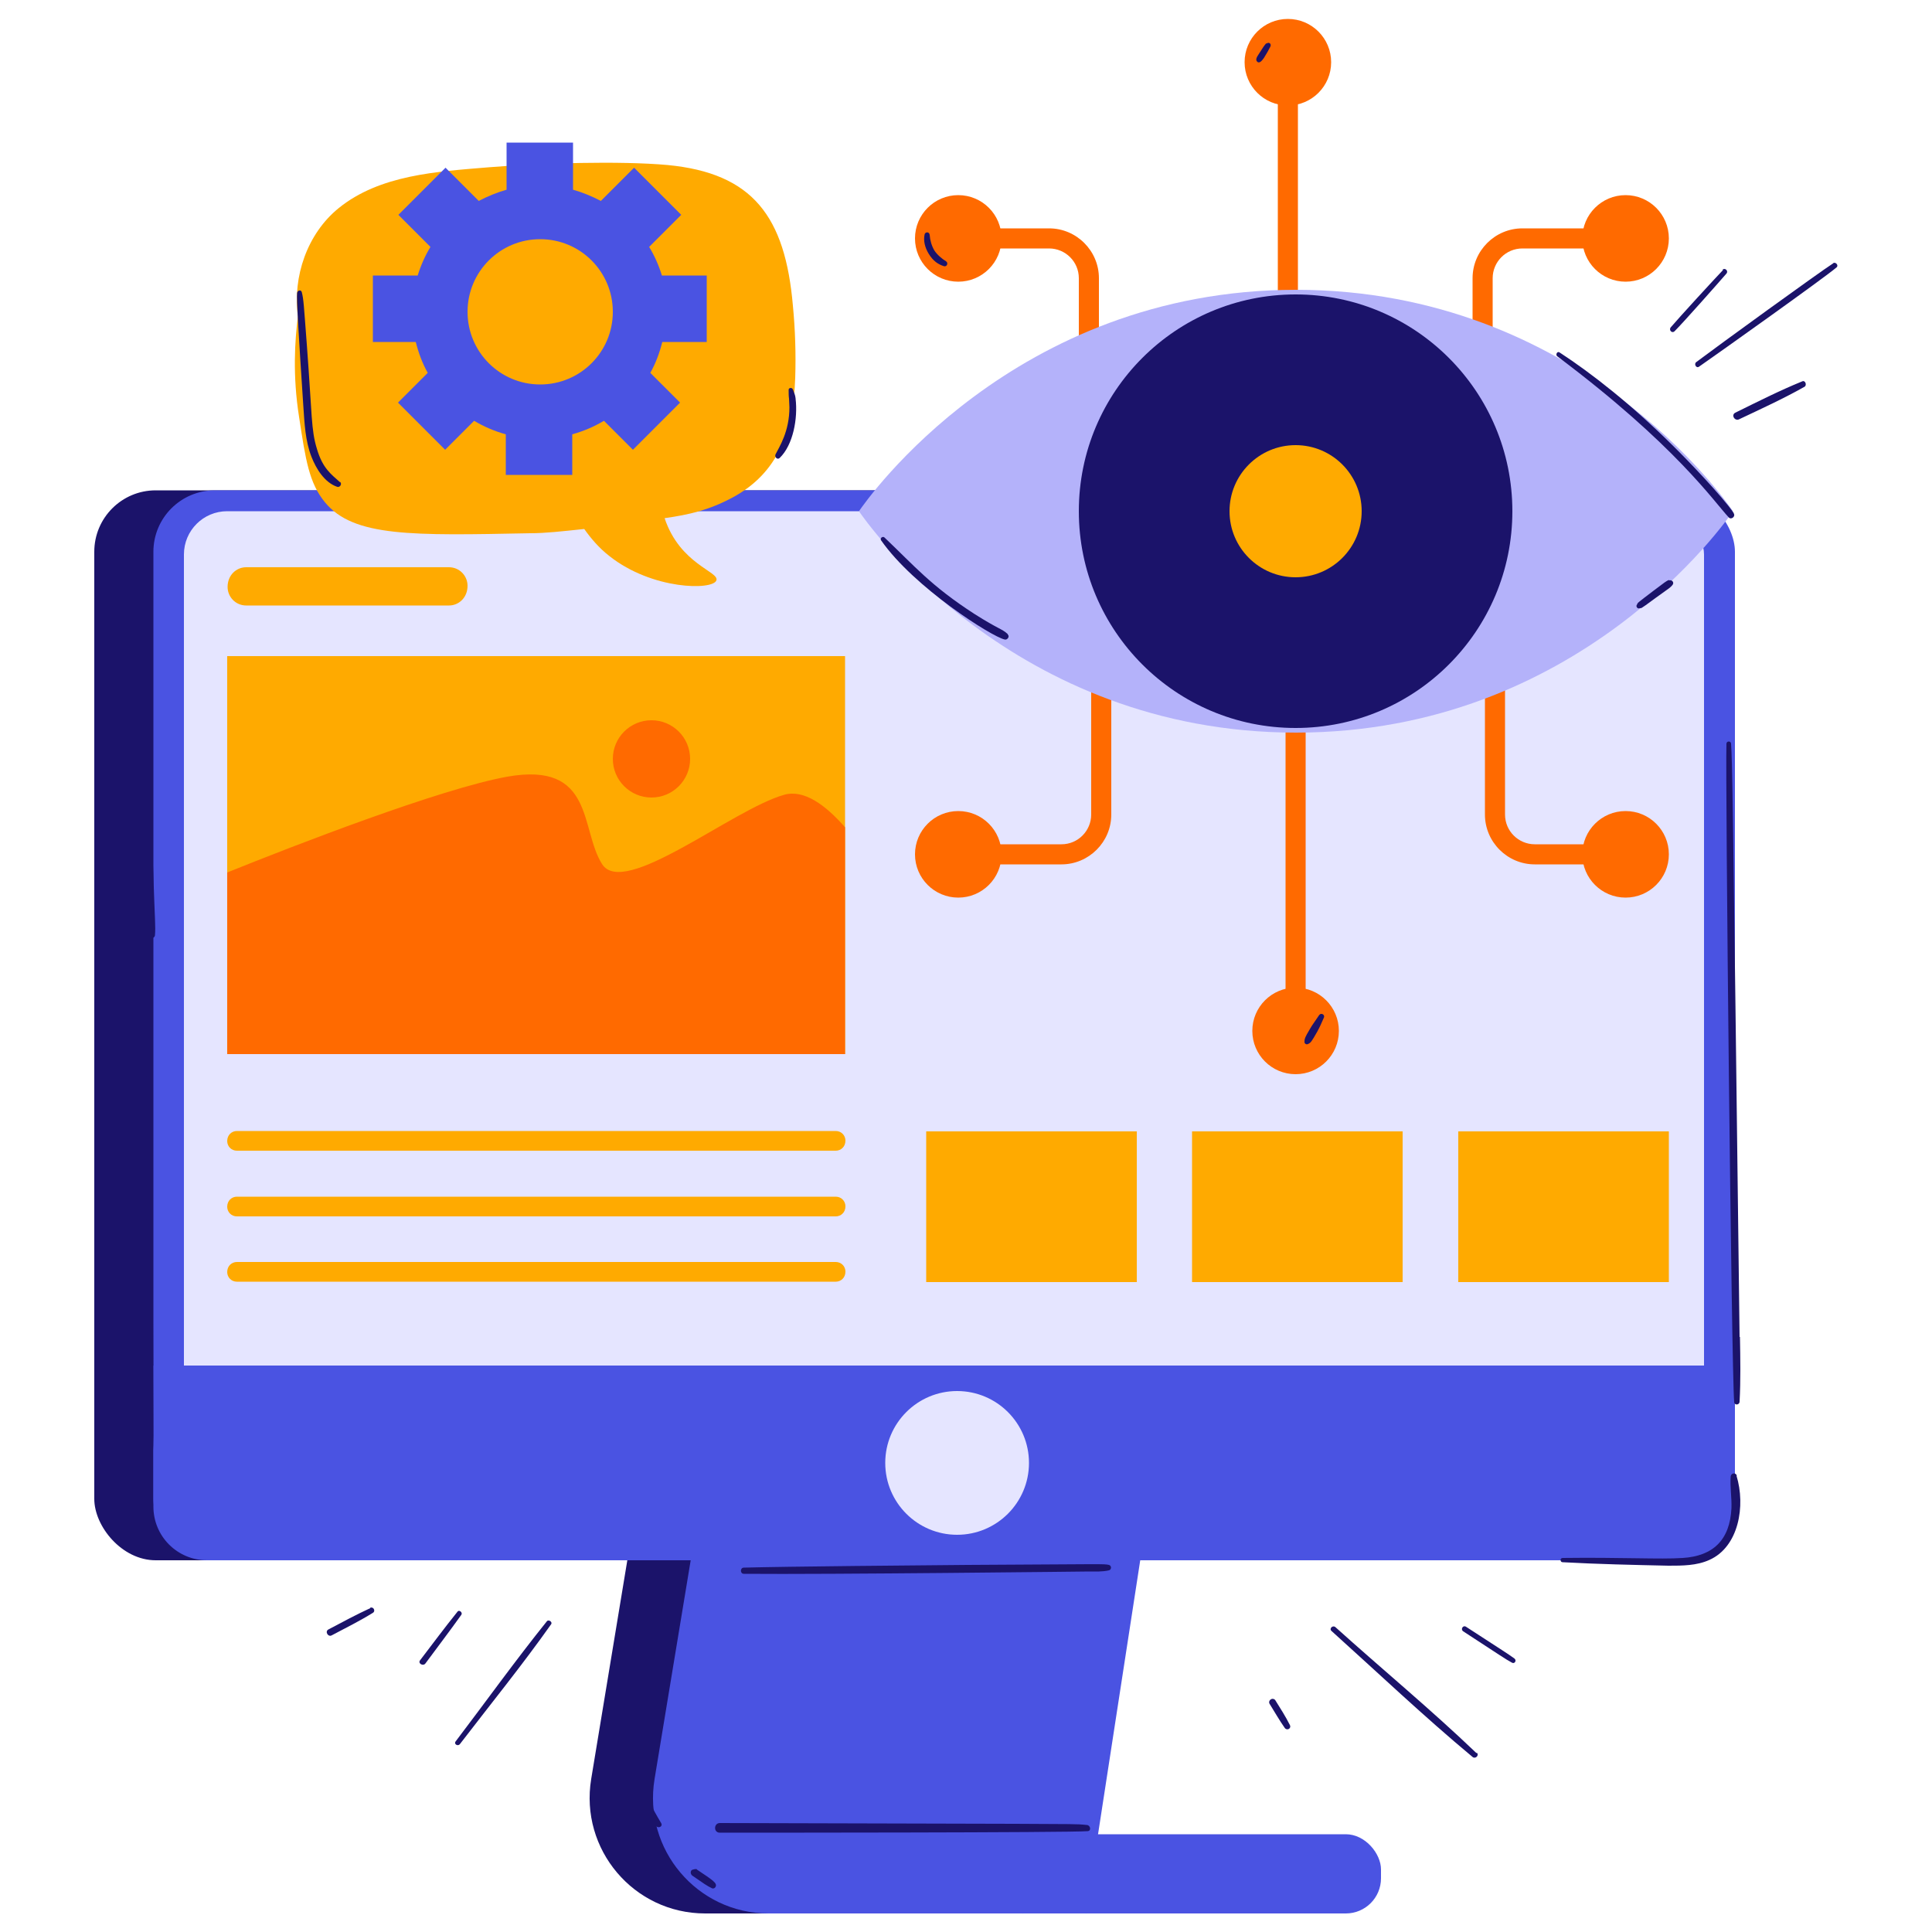
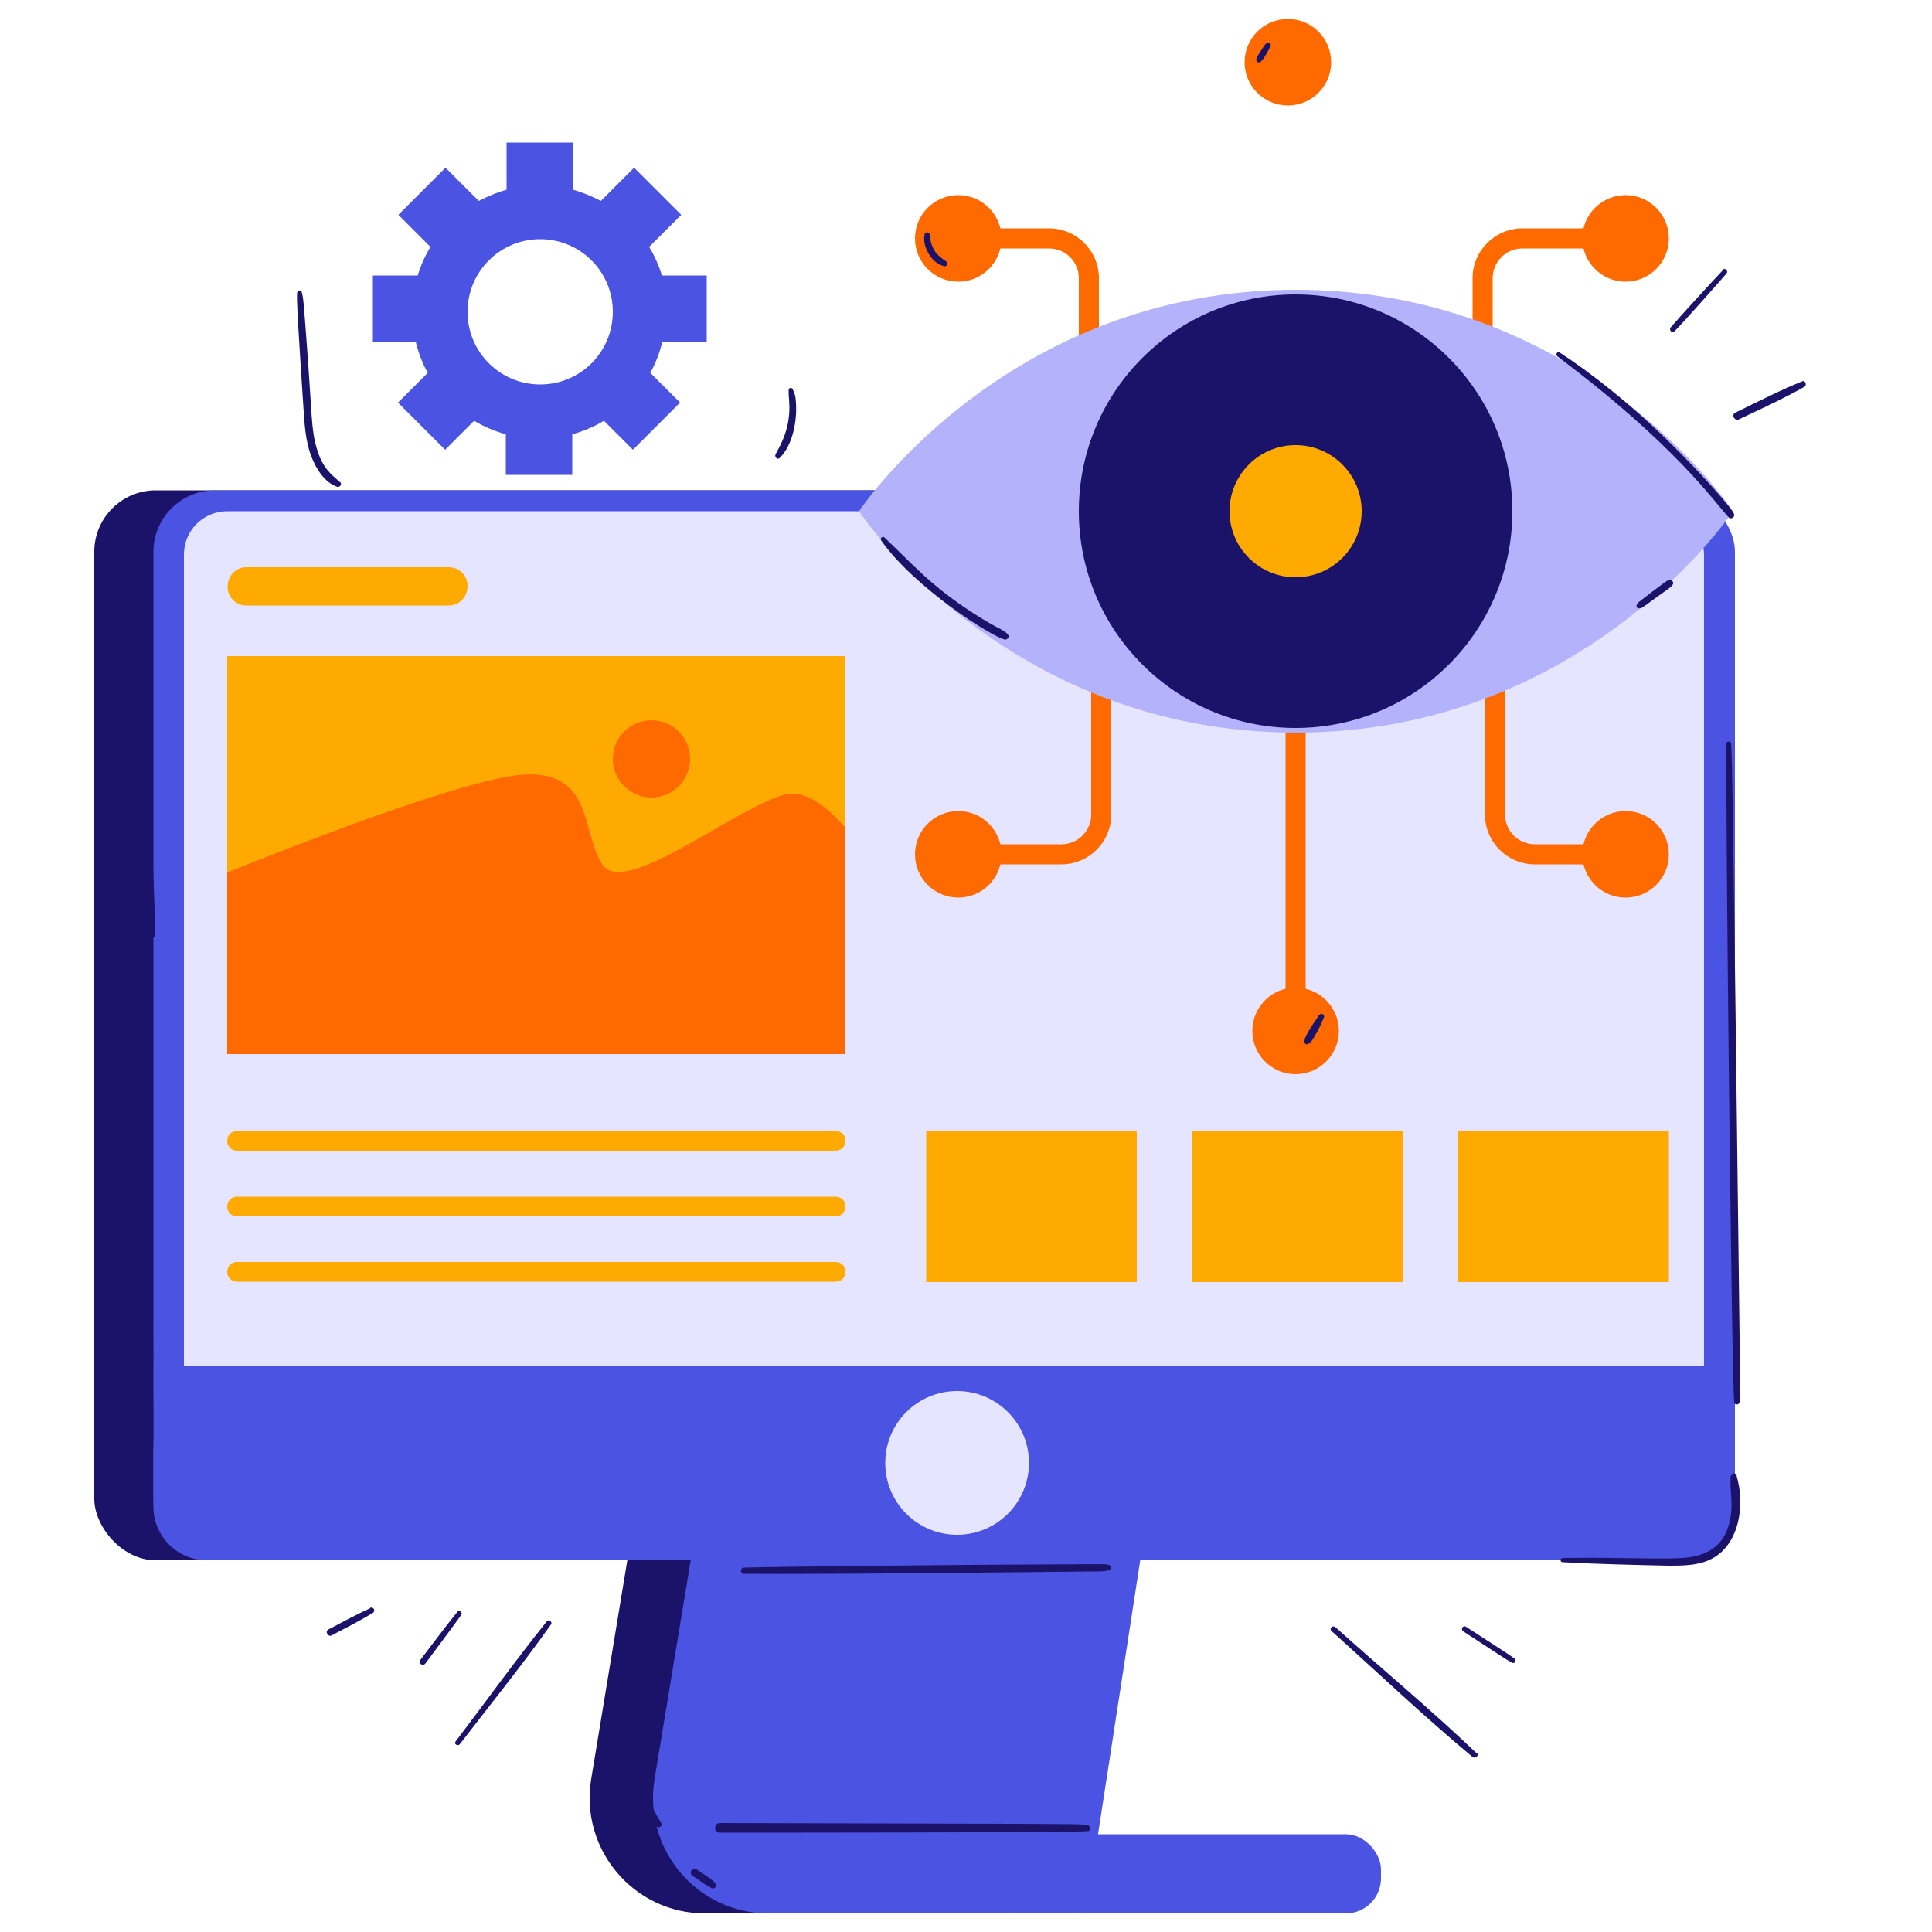
<svg xmlns="http://www.w3.org/2000/svg" id="Layer_1" viewBox="0 0 50 50">
  <defs>
    <style>
      .cls-1 {
        fill: #1b136a;
      }

      .cls-2 {
        fill: #ff6a00;
      }

      .cls-3 {
        fill: #b4b2fa;
      }

      .cls-4 {
        fill: #fa0;
      }

      .cls-5 {
        fill: #e5e5ff;
      }

      .cls-6 {
        fill: #4a53e2;
      }
    </style>
  </defs>
  <path class="cls-1" d="M26.46,49.52h-8.21c-1.85,0-3.25-1.66-2.95-3.48l1.88-11.38h11.57l-2.29,14.87Z" />
  <rect class="cls-1" x="2.44" y="12.69" width="40.93" height="27.69" rx="1.59" ry="1.59" />
  <path class="cls-1" d="M2.85,35.34h40.93v3.91c0,.62-.51,1.13-1.13,1.13H4.24c-.77,0-1.39-.62-1.39-1.39v-3.65h0Z" />
  <path class="cls-6" d="M28.1,49.52h-8.21c-1.85,0-3.25-1.66-2.95-3.48l1.88-11.38h11.57l-2.29,14.87Z" />
  <rect class="cls-6" x="3.97" y="12.69" width="40.93" height="27.69" rx="1.59" ry="1.59" />
  <rect class="cls-6" x="19.69" y="47.47" width="16.05" height="2.05" rx=".91" ry=".91" />
  <rect class="cls-5" x="4.76" y="13.23" width="39.34" height="26.61" rx="1.12" ry="1.12" />
  <path class="cls-6" d="M3.97,35.34h40.93v3.91c0,.62-.51,1.13-1.13,1.13H5.36c-.77,0-1.39-.62-1.39-1.39v-3.65h0Z" />
  <circle class="cls-5" cx="24.77" cy="37.86" r="1.86" />
  <path class="cls-1" d="M28.7,40.5c-.15-.03,0-.02-3.66,0-1.21.01-4.68.04-5.79.07-.1,0-.1.16,0,.16,2.17.02,8.94-.06,8.93-.06.17,0,.35.01.52-.03.07-.02.07-.12,0-.14h0Z" />
  <path class="cls-1" d="M28.12,47.23c-.28-.03-.33-.02-1.86-.03l-7.63-.02c-.16,0-.17.25,0,.25.59,0,9.09,0,9.52-.04.1-.01.07-.15-.02-.16h0Z" />
  <path class="cls-4" d="M5.88,16.98h15.99v10.3H5.88v-10.3Z" />
  <path class="cls-4" d="M21.63,29.78H6.13c-.14,0-.25-.11-.25-.25,0-.16.12-.26.25-.26h15.5c.14,0,.25.11.25.25,0,.16-.12.26-.25.26Z" />
  <path class="cls-4" d="M21.63,31.48H6.13c-.14,0-.25-.11-.25-.25,0-.16.12-.26.25-.26h15.5c.14,0,.25.11.25.25,0,.16-.12.26-.25.26Z" />
  <path class="cls-4" d="M21.63,33.17H6.13c-.14,0-.25-.11-.25-.25,0-.16.12-.26.25-.26h15.5c.14,0,.25.11.25.25,0,.16-.12.26-.25.26Z" />
  <path class="cls-2" d="M27.47,22.37h-2.35c-.14,0-.26-.12-.26-.26s.12-.26.26-.26h2.35c.43,0,.77-.35.77-.77v-4.88c0-.14.12-.26.26-.26s.26.12.26.26v4.88c0,.71-.58,1.29-1.29,1.29Z" />
  <path class="cls-2" d="M42.07,22.37h-2.35c-.71,0-1.29-.58-1.29-1.29v-4.88c0-.14.12-.26.26-.26s.26.12.26.26v4.88c0,.43.35.77.77.77h2.35c.14,0,.26.12.26.26s-.12.26-.26.26Z" />
  <path class="cls-2" d="M33.53,26.49c-.14,0-.26-.12-.26-.26v-9.18c0-.14.12-.26.26-.26s.26.12.26.26v9.18c0,.14-.12.26-.26.26Z" />
  <circle class="cls-2" cx="24.8" cy="22.11" r="1.12" />
  <circle class="cls-2" cx="42.07" cy="22.11" r="1.12" />
  <circle class="cls-2" cx="33.53" cy="26.68" r="1.12" />
  <path class="cls-2" d="M38.37,12.34c-.14,0-.26-.12-.26-.26v-4.88c0-.71.58-1.29,1.29-1.29h2.35c.14,0,.26.12.26.26s-.12.26-.26.26h-2.35c-.43,0-.77.35-.77.77v4.88c0,.14-.12.26-.26.26Z" />
  <path class="cls-2" d="M28.18,12.34c-.14,0-.26-.12-.26-.26v-4.88c0-.43-.35-.77-.77-.77h-2.35c-.14,0-.26-.12-.26-.26s.12-.26.26-.26h2.35c.71,0,1.29.58,1.29,1.29v4.88c0,.14-.12.26-.26.26Z" />
-   <path class="cls-2" d="M33.33,11.49c-.14,0-.26-.12-.26-.26V2.06c0-.14.12-.26.26-.26s.26.12.26.26v9.18c0,.14-.12.26-.26.26Z" />
  <circle class="cls-2" cx="42.07" cy="6.17" r="1.12" />
  <circle class="cls-2" cx="24.8" cy="6.17" r="1.12" />
  <circle class="cls-2" cx="33.33" cy="1.61" r="1.12" />
  <path class="cls-3" d="M44.85,13.23c-.19.28-3.99,5.73-11.31,5.73-7.32,0-11.12-5.45-11.31-5.73.19-.28,3.99-5.73,11.31-5.73,7.32,0,11.12,5.45,11.31,5.73Z" />
  <circle class="cls-1" cx="33.53" cy="13.23" r="5.61" />
  <circle class="cls-4" cx="33.53" cy="13.23" r="1.71" />
  <path class="cls-4" d="M11.62,15.67h-5.25c-.27,0-.48-.22-.48-.48,0-.31.23-.51.48-.51h5.25c.27,0,.48.22.48.48,0,.31-.23.51-.48.51Z" />
  <path class="cls-4" d="M23.97,29.28h5.45v3.9h-5.45v-3.9Z" />
  <path class="cls-4" d="M30.85,29.28h5.45v3.9h-5.45v-3.9Z" />
  <path class="cls-4" d="M37.74,29.28h5.45v3.9h-5.45v-3.9Z" />
-   <path class="cls-4" d="M20.52,7.91c-.2-2.3-1.03-3.43-3.25-3.64-1.22-.11-3.3-.05-4.63.06-1.32.11-2.81.19-3.88,1.06-.81.66-1.19,1.77-1.05,2.8-.08.62-.14,1.53.03,2.6.17,1.12.26,1.71.67,2.21.74.9,2.26.86,5.31.8.4,0,.83-.05,1.4-.11.17.24.38.49.65.7,1.11.88,2.68.89,2.77.63.08-.23-.94-.41-1.34-1.61.64-.09,1.15-.21,1.75-.53,1.2-.64,1.58-1.74,1.63-3.1.02-.62,0-1.25-.06-1.87h0Z" />
+   <path class="cls-4" d="M20.52,7.91h0Z" />
  <path class="cls-6" d="M18.29,8.85v-1.72h-1.16c-.08-.26-.19-.51-.33-.74l.83-.83-1.22-1.22-.86.86c-.23-.12-.47-.22-.72-.29v-1.22h-1.72v1.22c-.25.07-.49.17-.72.29l-.86-.86-1.22,1.22.83.83c-.14.23-.25.48-.33.74h-1.16v1.72h1.11c.07.28.17.55.31.8l-.77.77,1.22,1.22.75-.75c.25.15.53.27.82.35v1.05h1.72v-1.05c.29-.08.57-.2.82-.35l.75.75,1.22-1.22-.77-.77c.14-.25.24-.52.31-.8h1.11ZM13.98,9.95c-1.04,0-1.88-.84-1.88-1.88s.84-1.88,1.88-1.88,1.88.84,1.88,1.88-.84,1.88-1.88,1.88Z" />
  <path class="cls-2" d="M21.87,27.28v-5.87c-.5-.57-1.06-.99-1.58-.84-1.34.38-4.15,2.69-4.71,1.79-.57-.9-.19-2.66-2.45-2.26-1.73.31-5.54,1.79-7.25,2.48v4.7h15.99Z" />
  <circle class="cls-2" cx="16.86" cy="19.64" r="1" />
  <g>
    <path class="cls-1" d="M45.02,34.6c-.18-14.73-.19-14.86-.22-15.35,0-.08-.12-.08-.12,0-.03.87.13,16.21.2,17.03,0,.09.13.09.14,0,.03-.56.02-1.12.01-1.68h0Z" />
    <path class="cls-1" d="M44.95,38.19c-.03-.09-.15-.07-.16.02-.02.28.03.55.02.82-.04.83-.48,1.24-1.26,1.29-.58.04-1.6-.02-3.11,0-.07,0-.07.11,0,.11.91.05,1.83.07,2.74.09.36,0,.73,0,1.06-.15.76-.34.94-1.4.7-2.18h0Z" />
    <path class="cls-1" d="M3.97,36.62l-.04-9.7c0-.08-.13-.08-.13,0,0,.55-.05,10.22,0,10.75,0,.1.15.1.15,0,.03-.35.02-.7.02-1.05h0Z" />
    <path class="cls-1" d="M3.96,22.4s-.02-.05-.04-.06c0-.03-.01-.06-.05-.06-.05,0-.06.06-.03.09,0,.02,0,0,.01.95,0,.3-.01.61.03.91.01.08.12.05.13-.02.02-.27,0-.26-.05-1.82h0Z" />
    <path class="cls-1" d="M17.49,41.62c.01-.1-.14-.11-.17-.02-.12.43-.08.32-.64,3.06-.1.48-.2.98-.16,1.47.03.39.15.88.47,1.14.07.05.17-.01.12-.09-.11-.19-.23-.37-.29-.59-.21-.68-.04-1.39.1-2.08.49-2.45.51-2.46.57-2.89h0Z" />
    <path class="cls-1" d="M18.03,48.37s-.11,0-.14.04c-.03.05-.01.11.04.14.26.18.37.26.5.32.03.01.07,0,.09-.04.05-.1-.09-.18-.49-.45Z" />
    <path class="cls-1" d="M8.8,12.48c-.22-.2-.45-.35-.6-.87-.15-.49-.12-.84-.26-2.7-.08-1.04-.08-1.15-.13-1.35-.02-.07-.11-.05-.12.02-.02.14.04,1.11.16,2.93.03.44.05.9.21,1.31.12.31.34.67.67.78.07.02.13-.08.07-.13h0Z" />
    <path class="cls-1" d="M20.59,10.31c-.01-.09-.04-.15-.07-.23-.02-.06-.12-.05-.11.02,0,.07,0,.15.01.22,0,.07.01.15.01.22,0,.63-.26,1.02-.36,1.22-.03.07.05.15.11.09.35-.34.47-1.03.41-1.53Z" />
    <path class="cls-1" d="M44.87,13.28c-.3-.44-1.22-1.4-1.6-1.77-1.05-1.04-2.08-1.85-2.91-2.39-.06-.04-.11.06-.06.1,3.07,2.3,4.07,3.78,4.44,4.17.06.07.18-.02.13-.1h0Z" />
    <path class="cls-1" d="M43.2,15.01c-.08.02-.11.06-.41.28-.42.32-.41.31-.42.35-.05.05.01.13.07.1,0,0,.03,0,.05-.01.14-.09.22-.16.6-.43.07-.05.15-.1.2-.17.04-.06-.02-.13-.09-.11Z" />
    <path class="cls-1" d="M26.08,16.41c-.15-.14-.23-.12-.86-.52-1.13-.73-1.55-1.24-2.33-1.98-.04-.04-.12.01-.09.07.85,1.22,2.87,2.5,3.2,2.57.07.02.14-.08.08-.13h0Z" />
    <path class="cls-1" d="M24.48,6.76c-.1-.06-.23-.17-.3-.28-.07-.12-.11-.26-.12-.4-.01-.09-.11-.08-.13-.02-.04.17.01.35.1.5.12.2.25.28.4.33.08.02.12-.09.05-.13h0Z" />
    <path class="cls-1" d="M32.77,1.12c-.06.07-.06.07-.2.29-.04.06-.09.14-.03.19.02.02.05.02.08,0,.04-.03.06-.06.09-.1.09-.15.11-.18.17-.3.03-.08-.06-.12-.1-.07h0Z" />
    <path class="cls-1" d="M34.14,26.27c-.22.32-.17.24-.32.5-.06.11-.06.14-.06.2,0,.04.05.07.09.05.08-.04.09-.06.24-.32.06-.11.12-.24.17-.36.04-.08-.07-.14-.12-.07Z" />
    <path class="cls-1" d="M38.21,45.37c-1.18-1.13-2.44-2.17-3.65-3.26-.07-.06-.17.04-.1.1,1.21,1.09,2.4,2.22,3.65,3.26.07.06.18-.04.11-.11h0Z" />
    <path class="cls-1" d="M39.19,42.92c-.18-.13-.25-.17-1.25-.82-.08-.05-.15.07-.07.12,1,.65,1.06.7,1.26.81.07.04.13-.06.06-.11Z" />
-     <path class="cls-1" d="M33.38,44.64c-.11-.22-.24-.42-.37-.63-.02-.04-.08-.06-.12-.03-.04.02-.06.08-.03.12.13.21.25.42.39.62.06.08.18.01.13-.08Z" />
    <path class="cls-1" d="M14.16,41.95c-.82,1.02-1.58,2.08-2.37,3.12-.05.07.06.13.11.07.79-1.03,1.61-2.04,2.36-3.1.05-.06-.06-.14-.11-.08Z" />
    <path class="cls-1" d="M11.84,41.71c-.33.41-.65.84-.97,1.26-.06.08.08.16.14.08.31-.42.63-.84.93-1.26.04-.06-.06-.14-.1-.08h0Z" />
    <path class="cls-1" d="M9.58,41.62c-.37.17-.72.36-1.08.55-.1.05-.01.21.09.15.36-.19.72-.37,1.06-.58.08-.05.01-.17-.07-.13Z" />
-     <path class="cls-1" d="M47.45,6.81c-.36.23-2.98,2.13-3.55,2.56-.07.05,0,.17.07.12.56-.39,3.23-2.29,3.56-2.57.06-.05-.02-.15-.09-.11Z" />
    <path class="cls-1" d="M44.59,6.99c-.22.23-1.13,1.22-1.35,1.48-.06.07.03.17.1.1.24-.24,1.15-1.27,1.34-1.49.06-.07-.04-.16-.1-.1Z" />
    <path class="cls-1" d="M46.64,9.87c-.59.24-1.16.53-1.73.81-.12.06-.01.23.1.17.57-.27,1.14-.53,1.69-.84.07-.04.02-.18-.06-.14Z" />
  </g>
</svg>